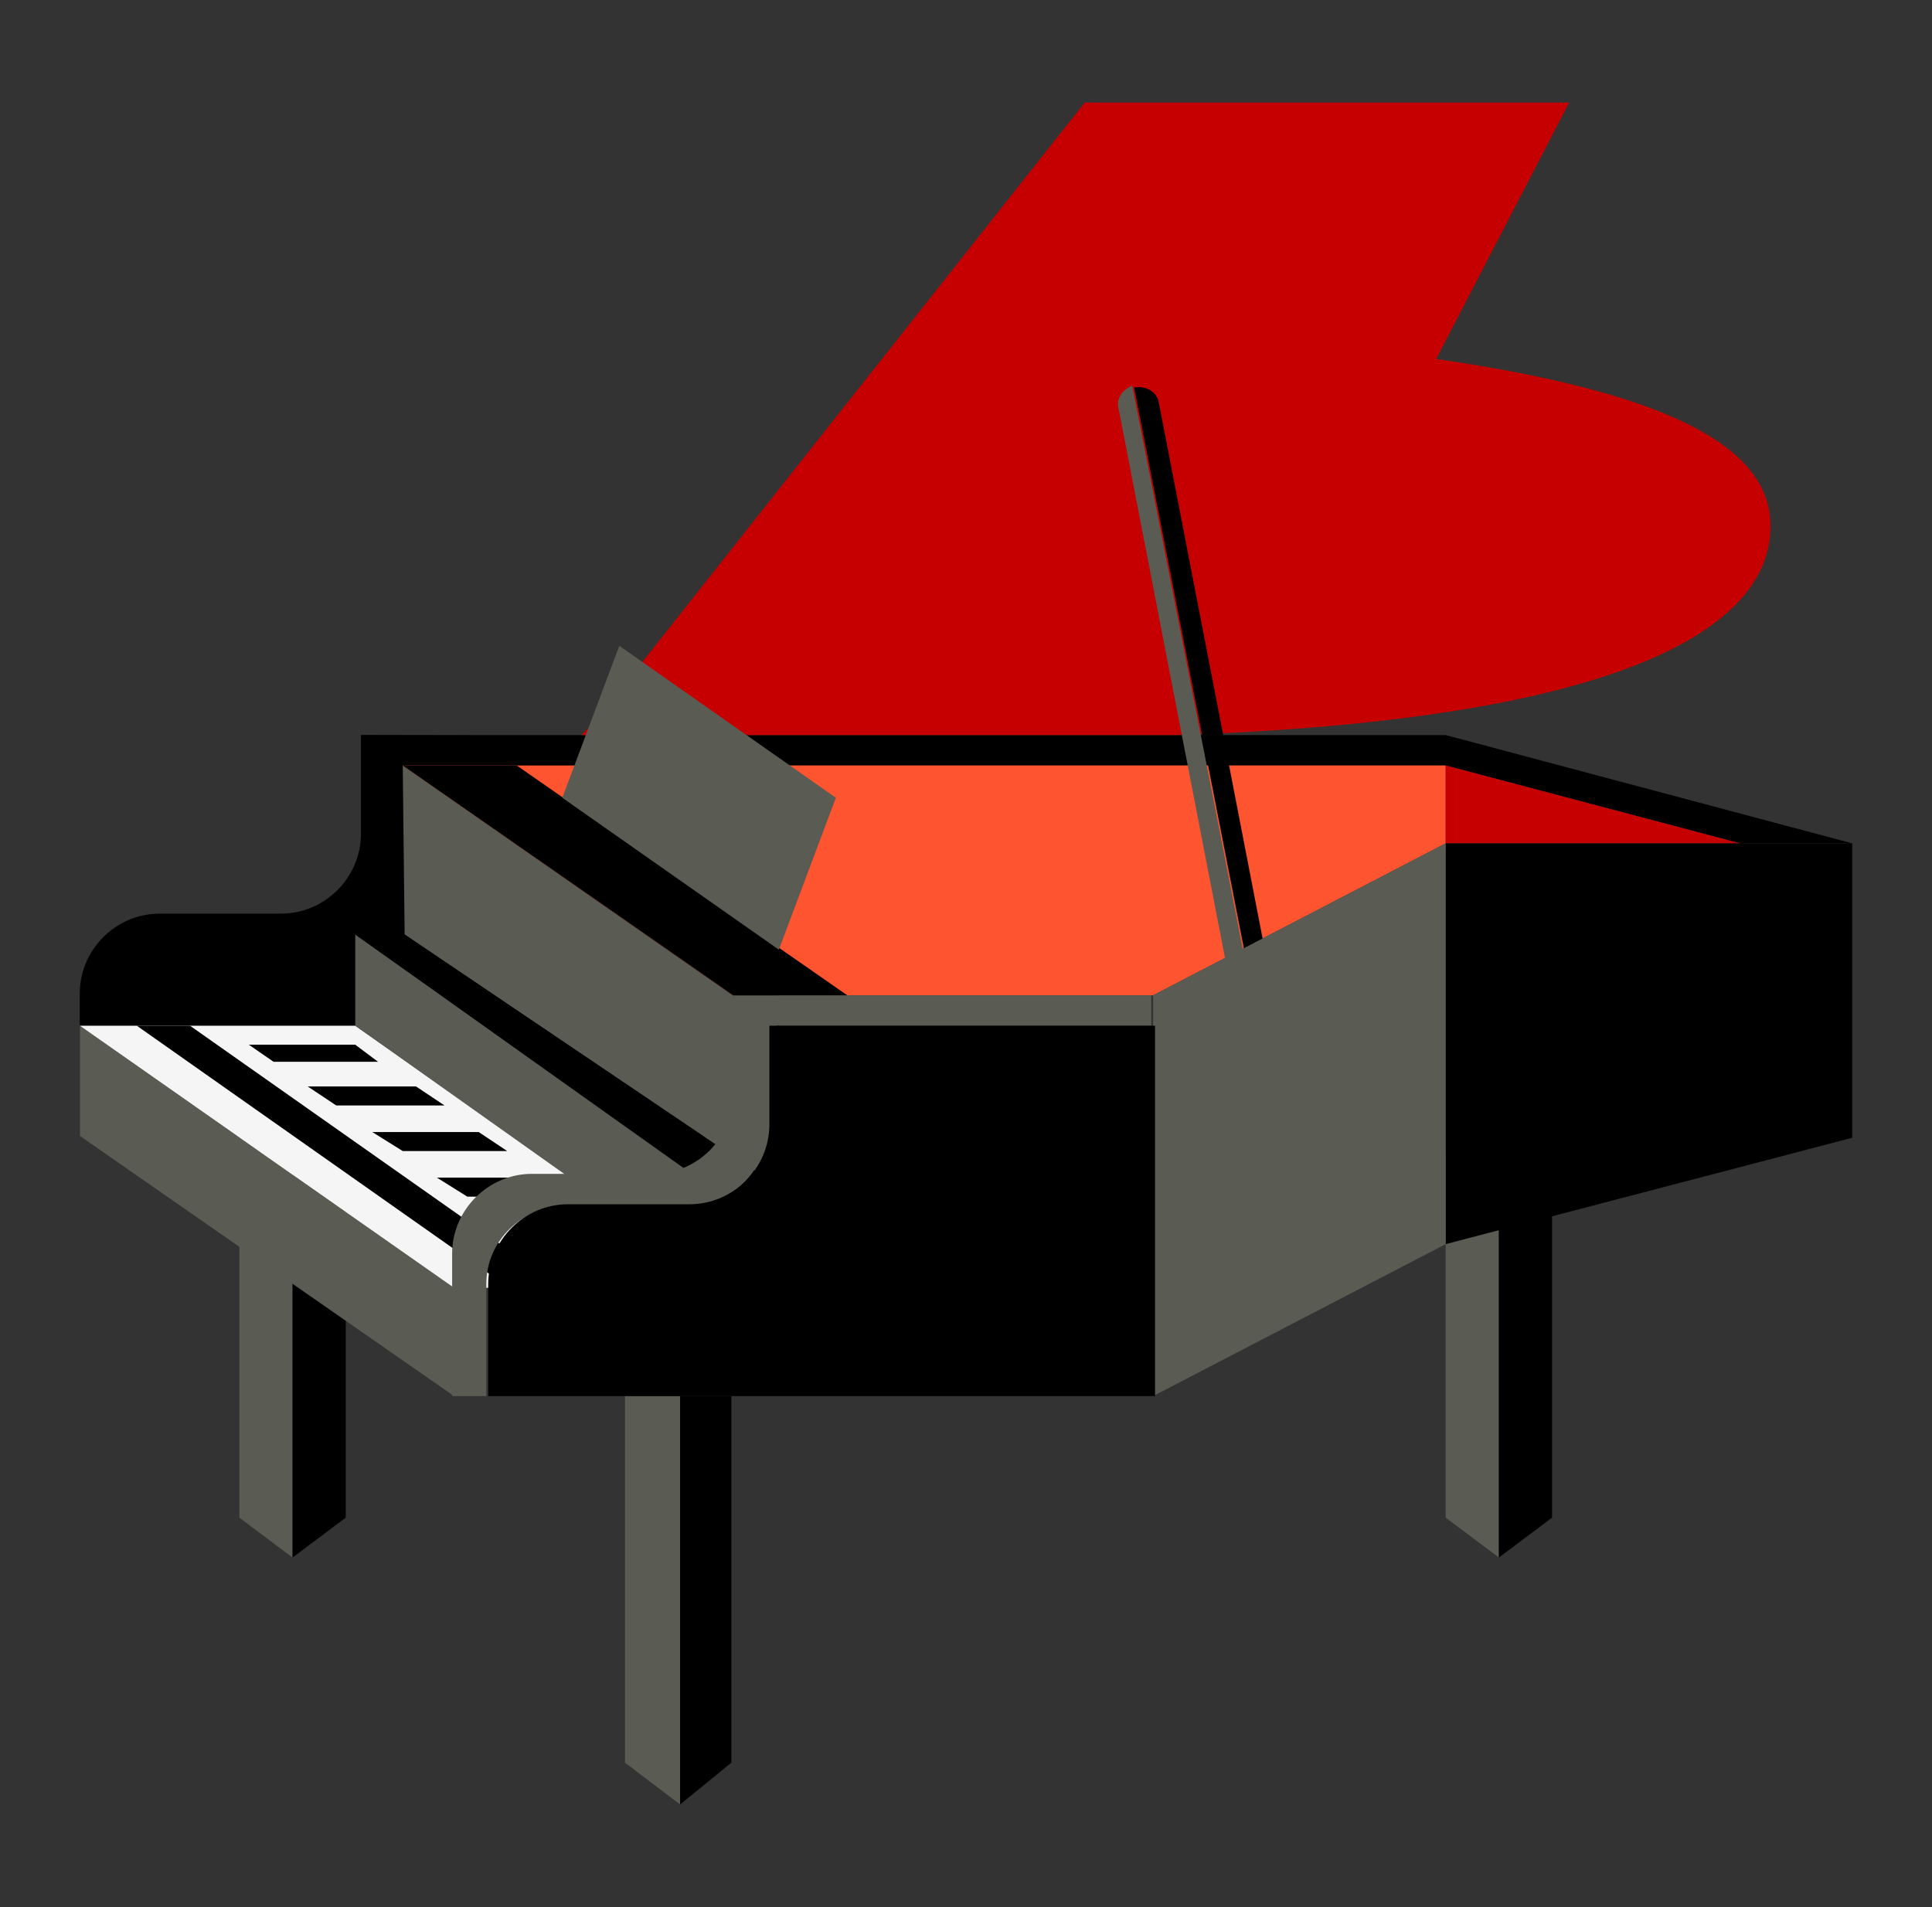
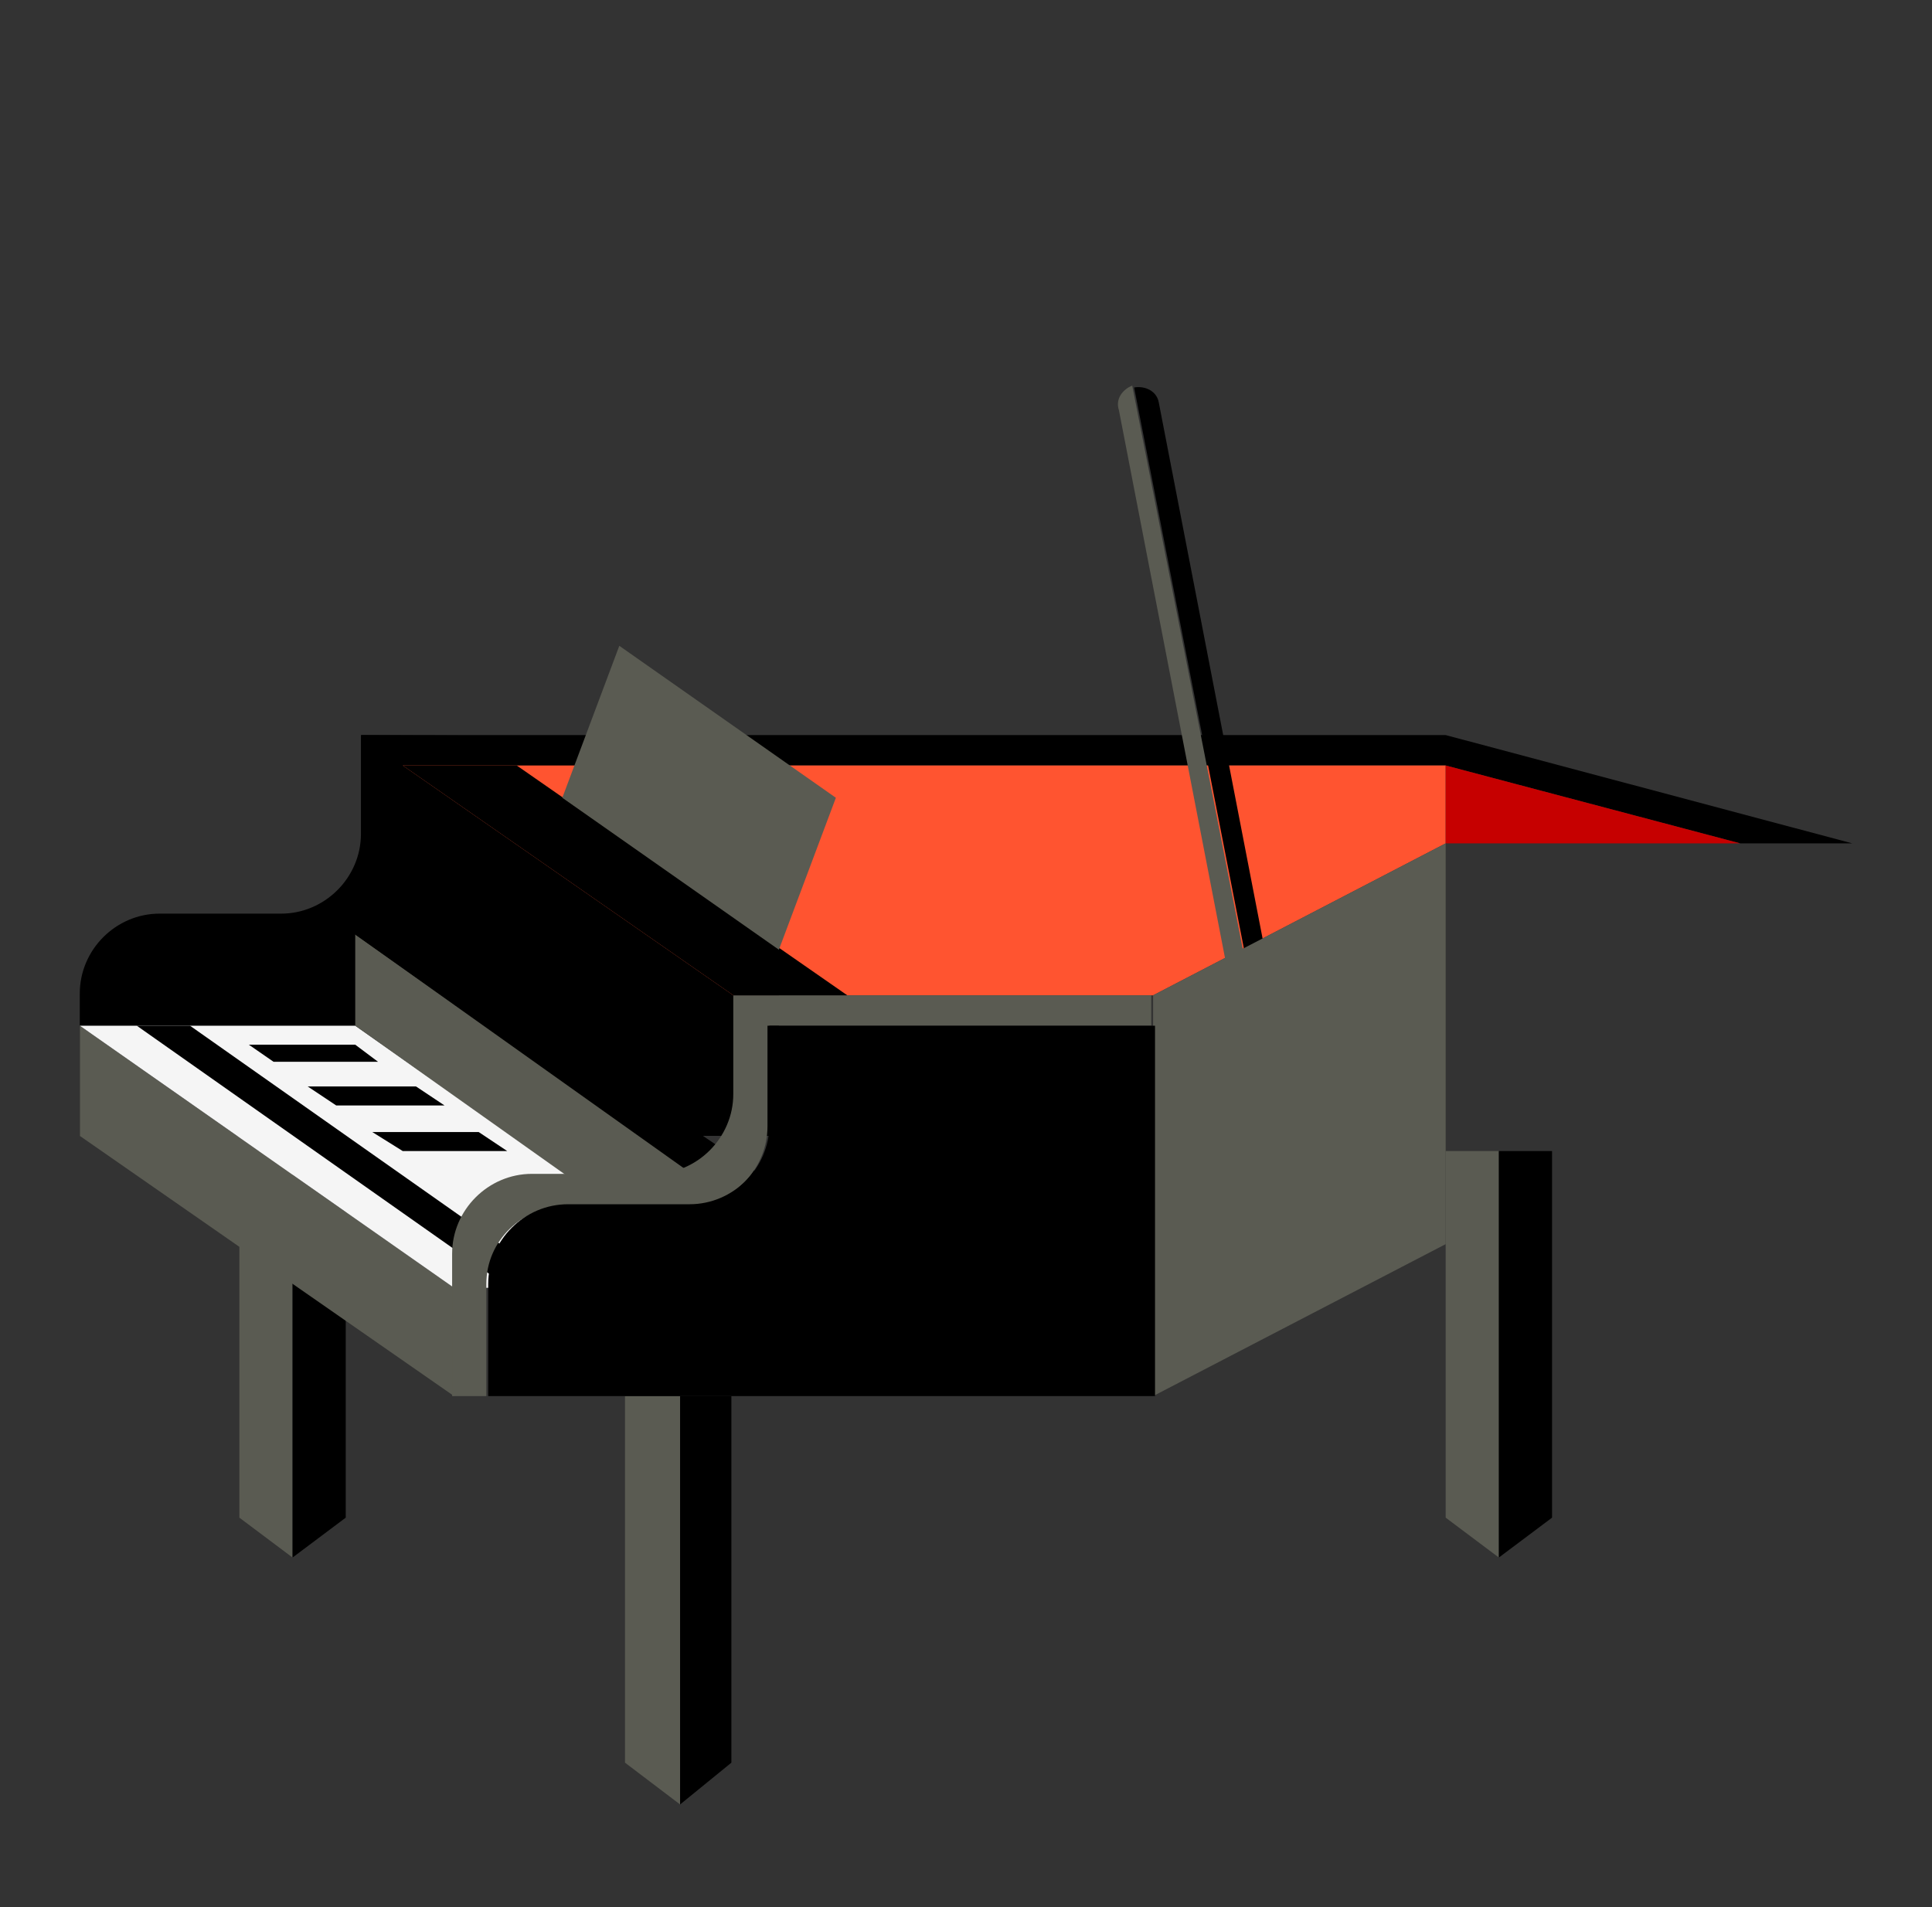
<svg xmlns="http://www.w3.org/2000/svg" version="1.1" id="Layer_1" x="0px" y="0px" viewBox="0 0 101.7 100.4" style="enable-background:new 0 0 101.7 100.4;" xml:space="preserve">
  <rect x="0" y="0" width="101.7" height="100.4" fill="#333333" stroke="none" />
  <style type="text/css">
	.piano01st0{fill:#5A5B52;}
	.piano01st1{fill:#F5F5F5;}
	.piano01st2{fill:#FF5430;}
	.piano01st3{fill:#C60000;}
</style>
  <g>
    <polygon class="piano01st0" points="12.6,60.6 12.6,79.9 15.4,82 15.4,60.6  " />
    <polygon points="18.2,60.6 15.4,60.6 15.4,82 18.2,79.9  " />
    <polygon class="piano01st0" points="32.9,73.5 32.9,92.8 35.8,95 35.8,73.5  " />
    <polygon points="38.5,73.5 35.8,73.5 35.8,95 38.5,92.8  " />
    <polygon class="piano01st0" points="76.1,60.6 76.1,79.9 78.9,82 78.9,60.6  " />
    <polygon points="81.7,60.6 78.9,60.6 78.9,82 81.7,79.9  " />
    <path d="M19,38.7v5.2c0,2.3-1.9,4.2-4.2,4.2H8.4c-2.3,0-4.2,1.9-4.2,4.2v7.5H41V38.8L19,38.7z" />
    <polygon class="piano01st0" points="4.2,54 23.9,67.8 23.9,73.5 4.2,59.8  " />
    <polygon class="piano01st1" points="38.4,67.8 23.9,67.8 4.2,54 18.7,54  " />
    <polygon points="10,54 7.2,54 26.8,67.8 29.6,67.8  " />
    <polygon points="18.7,55 13.1,55 14.4,55.9 19.9,55.9  " />
-     <polygon points="24.6,63 30.1,63 28.6,62 23,62  " />
    <polygon points="21.2,60.6 26.7,60.6 25.2,59.6 19.6,59.6  " />
    <polygon points="17.7,58.2 23.4,58.2 21.9,57.2 16.2,57.2  " />
    <polygon class="piano01st0" points="38,62.8 18.7,49.2 18.7,54 35.9,66.2  " />
-     <polygon class="piano01st0" points="41.3,54.3 21.2,40.3 21.3,49.2 41,62.5  " />
    <polygon points="91.6,44.4 97.5,44.4 76.1,38.7 19,38.7 21.2,40.3 76.1,40.3  " />
    <polygon class="piano01st2" points="21.2,40.3 38.6,52.4 60.7,52.4 76.1,44.4 76.1,40.3  " />
    <polygon class="piano01st3" points="76.1,40.3 76.1,44.4 91.6,44.4  " />
    <polygon points="41,62.5 37.4,62.5 18.7,49.2 21.3,49.2  " />
-     <path class="piano01st3" d="M75.6,18.9l7-13.5H57.1L31.4,37.9l-0.8,0.8h18.6h6.9H62c23.3-0.8,31.2-5.6,31.2-11   C93.2,23.9,88.8,20.8,75.6,18.9z" />
    <path class="piano01st0" d="M58.9,21.6l6.7,34.6c0.1,0.6,0.7,0.9,1.2,0.8l-7.2-36.7C59.1,20.5,58.7,21,58.9,21.6z" />
    <path d="M67.7,55.8L61,21.2c-0.1-0.6-0.7-0.9-1.3-0.8l7.2,36.8C67.5,57,67.8,56.4,67.7,55.8z" />
-     <polygon points="97.5,44.4 76.1,44.4 76.1,65.5 97.5,59.9  " />
    <polygon class="piano01st0" points="60.7,52.4 60.7,73.5 76.1,65.5 76.1,44.4  " />
    <path class="piano01st0" d="M29.8,63.5h6.4c2.3,0,4.2-1.9,4.2-4.2V54h20.2v-1.6h-22v5.2c0,2.3-1.9,4.2-4.2,4.2H28c-2.3,0-4.2,1.9-4.2,4.2   v7.5h1.8v-5.9C25.6,65.3,27.5,63.5,29.8,63.5z" />
    <path d="M60.7,54H40.5v5.2c0,2.3-1.9,4.2-4.2,4.2h-6.4c-2.3,0-4.2,1.9-4.2,4.2v5.9h35.1V54z" />
    <polygon points="44.6,52.4 38.6,52.4 21.2,40.3 27.2,40.3  " />
    <polygon class="piano01st0" points="44,42 32.6,34 29.6,42 41,50  " />
  </g>
</svg>